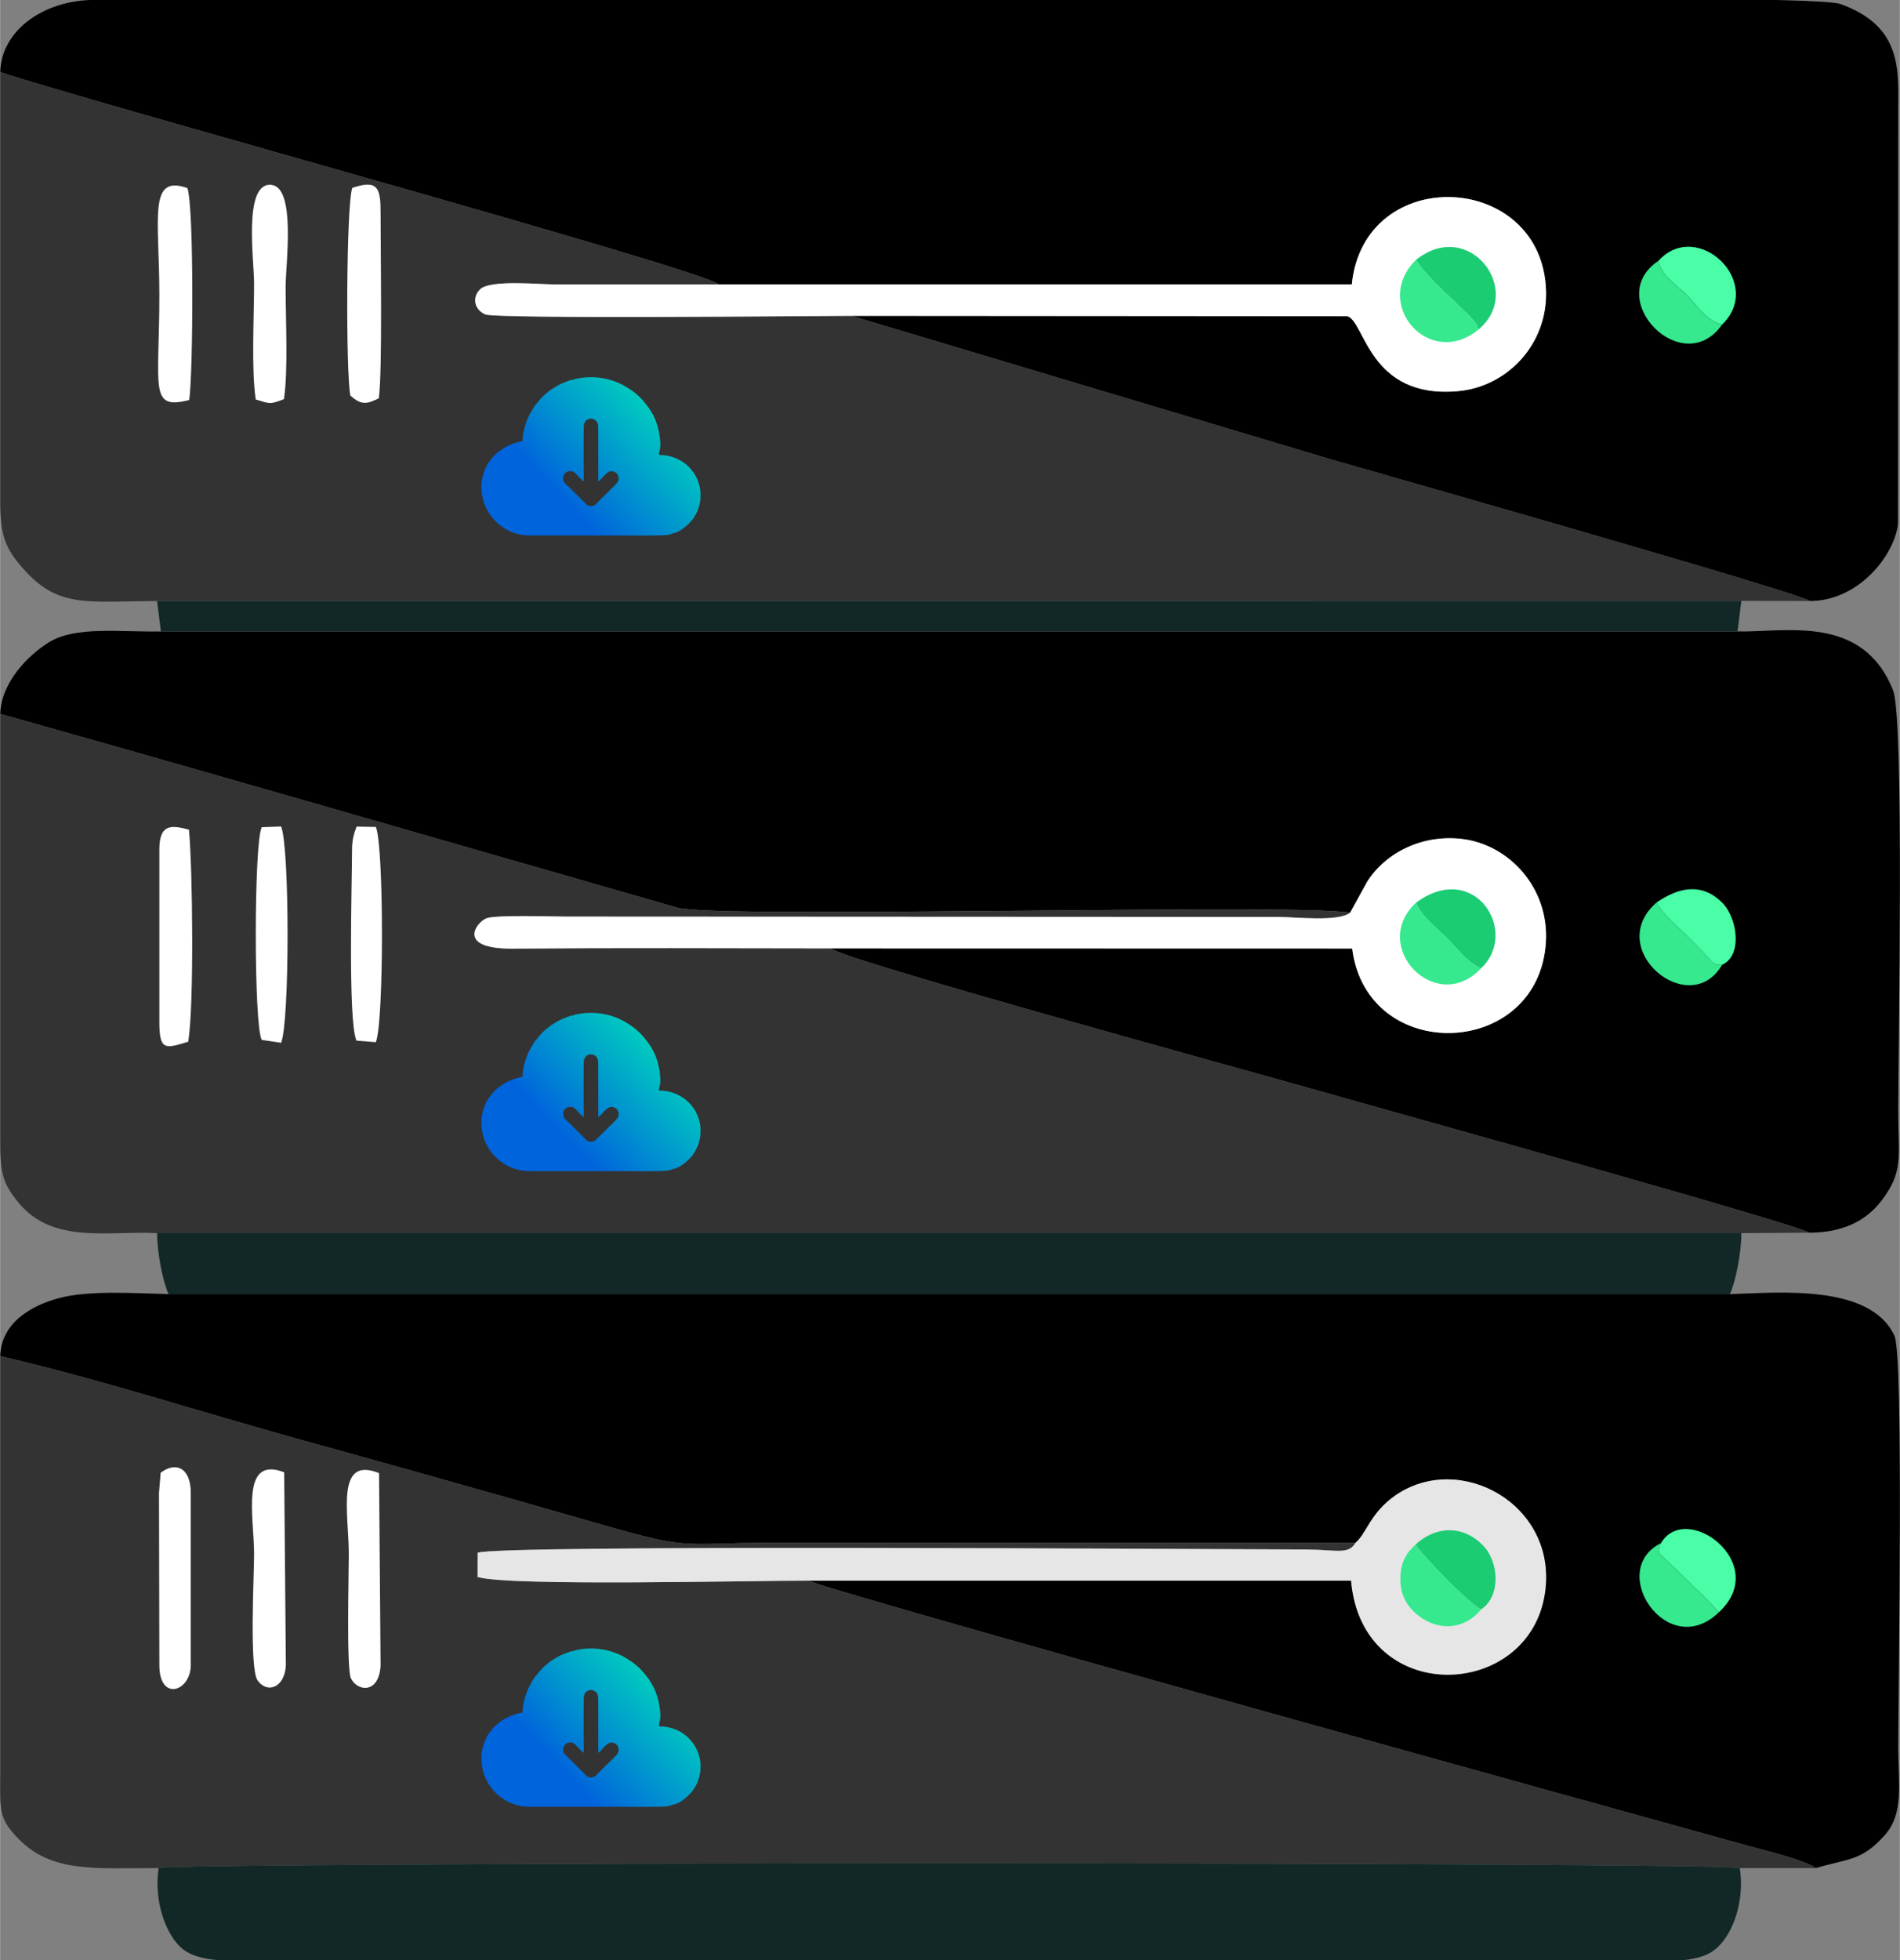
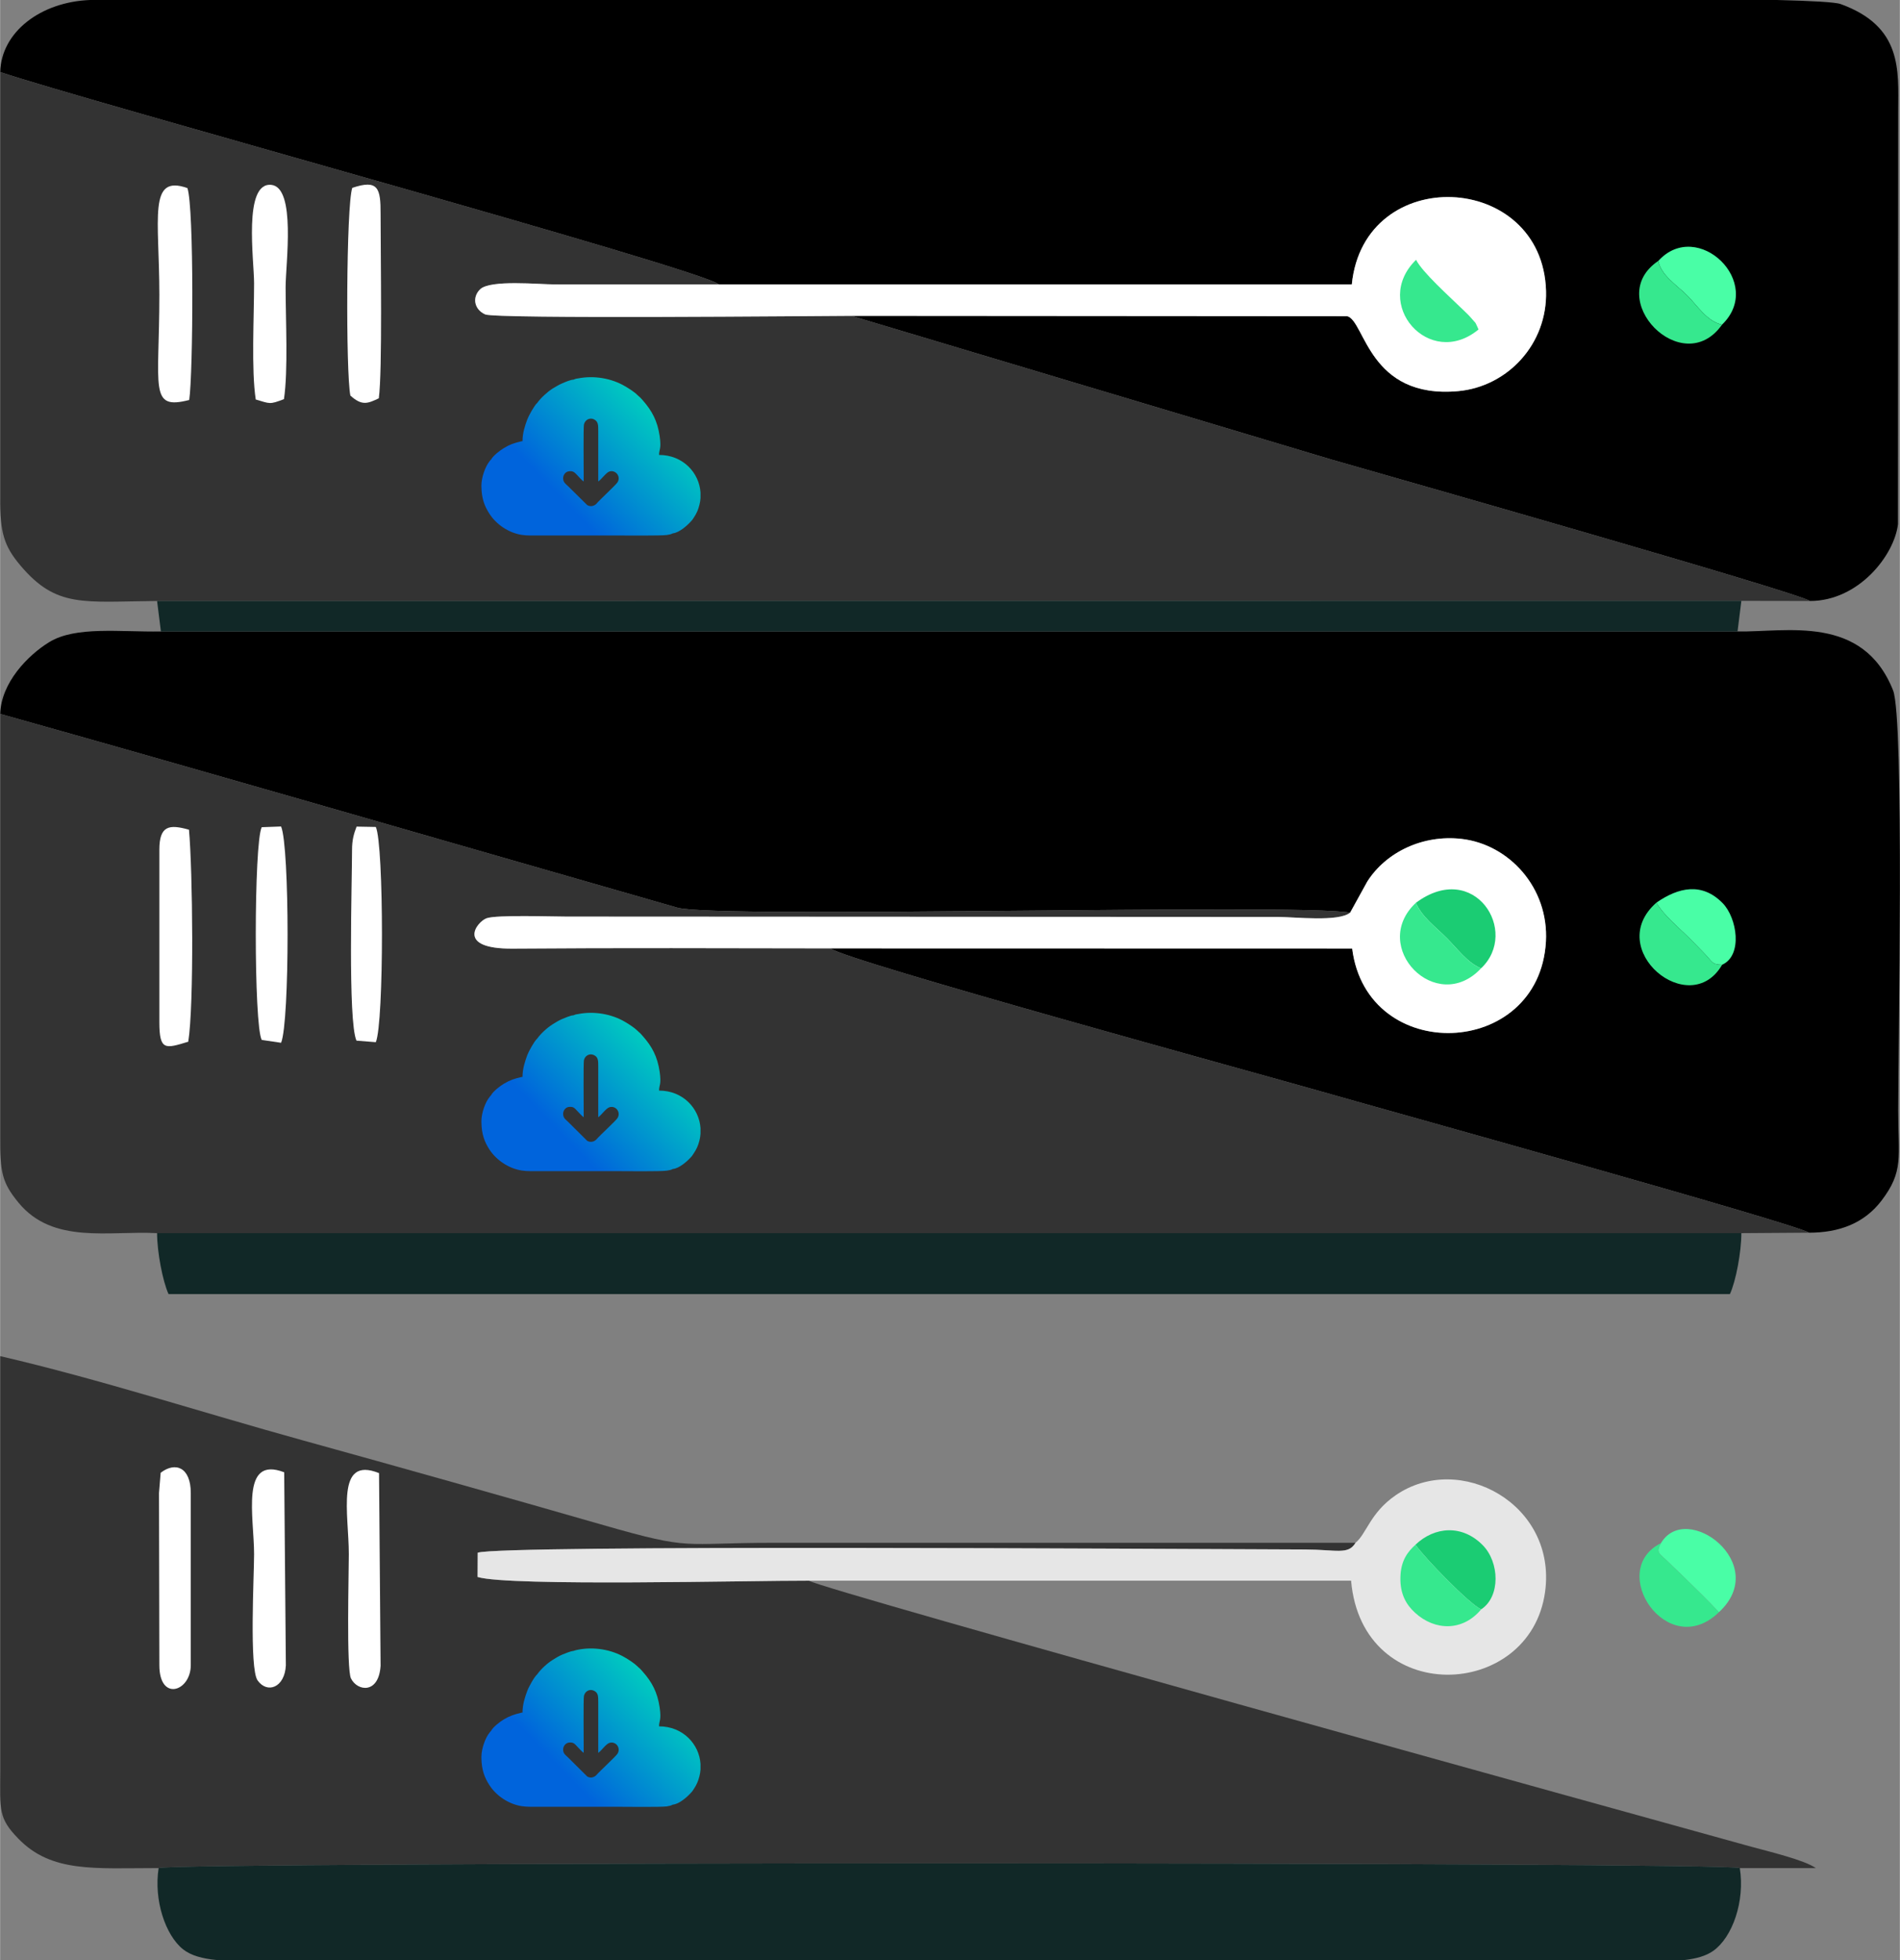
<svg xmlns="http://www.w3.org/2000/svg" xml:space="preserve" width="1603px" height="1653px" version="1.1" style="shape-rendering:geometricPrecision; text-rendering:geometricPrecision; image-rendering:optimizeQuality; fill-rule:evenodd; clip-rule:evenodd" viewBox="0 0 159.03 164.01">
  <rect x="0" y="0" width="159.03" height="164.01" fill="#808080" stroke="none" />
  <defs>
    <style type="text/css">
   
    .fil0 {fill:black}
    .fil2 {fill:#112827}
    .fil5 {fill:#1BCC73}
    .fil1 {fill:#333333}
    .fil7 {fill:#36E88E}
    .fil6 {fill:#49FEA6}
    .fil3 {fill:#E6E6E6}
    .fil4 {fill:white}
    .fil8 {fill:url(#id0)}
   
  </style>
    <linearGradient id="id0" gradientUnits="objectBoundingBox" x1="34.075%" y1="73.078%" x2="88.165%" y2="35.127%">
      <stop offset="0" style="stop-opacity:1; stop-color:#0064DC" />
      <stop offset="1" style="stop-opacity:1; stop-color:#00CCBF" />
    </linearGradient>
  </defs>
  <g id="Capa_x0020_1">
    <g id="_2449545980096">
      <path class="fil0" d="M0.01 59.74c16.9,4.74 33.58,9.59 50.44,14.42 2.11,0.6 4.16,1.2 6.23,1.79 3.37,0.96 51.71,-0.39 56.33,0.42l1.44 -2.61c1.56,-2.44 4.62,-3.94 7.9,-3.56 3.96,0.46 7.3,4.08 7.05,8.59 -0.56,9.84 -14.99,10.36 -16.22,0.58l-43.68 -0.01c1.42,1.07 36.24,10.59 41,11.95 4.63,1.33 39.67,11.05 40.93,11.84 2.5,0 4.6,-0.77 6.06,-2.68 1.88,-2.47 1.4,-3.62 1.4,-7.57 0,-4.87 0.52,-32.75 -0.43,-35.13 -2.54,-6.39 -8.91,-4.86 -13.02,-4.93l-131.98 0c-3.42,0.06 -7.14,-0.47 -9.36,0.9 -1.76,1.08 -4.02,3.38 -4.09,6z" />
      <path class="fil0" d="M0.01 6.03c7.21,2.43 58.63,16.46 60.16,17.77l52.98 0c1.02,-10.18 15.97,-9.48 16.26,0.55 0.13,4.45 -3.23,8 -7.35,8.38 -7.51,0.68 -7.8,-5.88 -9.29,-6.27l-41.51 -0.03 40.2 12.03c4.42,1.27 38.86,11.06 40.05,11.83 4.07,0 7.06,-3.83 7.36,-6.43l0.02 -34.57c0.01,-3.41 0.37,-7.07 -4.82,-8.95 -0.44,-0.16 -2.42,-0.27 -5.34,-0.34l-43.33 0 -97.87 0c-4.15,0.16 -7.44,2.69 -7.52,6.03z" />
-       <path class="fil0" d="M0.01 113.48c8.32,1.93 16.97,4.74 25.23,7.02 8.49,2.35 16.81,4.69 25.26,7.12 7.52,2.16 6.49,1.48 14.22,1.48 16.24,0 32.49,0 48.74,0 0.92,-0.75 1.23,-2.51 3.35,-3.97 5.37,-3.71 13.52,0.74 12.52,8.07 -1.24,9.11 -15.32,9.7 -16.24,-0.93l-45.39 0c1.16,0.76 68.69,19.44 78.88,22.26 1.27,0.35 4.48,1.11 5.41,1.79 2.83,-0.83 3.84,-0.6 5.76,-2.74 1.65,-1.84 1.14,-4.27 1.14,-7.51 0,-4.31 0.47,-32.58 -0.31,-34.28 -2.03,-4.43 -9.92,-3.6 -13.78,-3.5l-130.7 0c-3,-0.08 -6.75,-0.33 -9.23,0.35 -2.24,0.62 -4.77,2.01 -4.86,4.84z" />
      <path class="fil1" d="M13.14 50.29l132.62 -0.01 5.75 0.01c-1.19,-0.77 -35.63,-10.56 -40.05,-11.83l-40.2 -12.03c-2.93,0.01 -29.76,0.27 -30.65,-0.12 -0.93,-0.41 -1.12,-1.44 -0.42,-2.11 0.86,-0.81 4.9,-0.4 6.27,-0.4 4.57,0 9.14,0.01 13.71,0 -1.53,-1.31 -52.95,-15.34 -60.16,-17.77l0 35.62c-0.03,2.93 0.33,4.06 1.69,5.67 3.02,3.58 5.27,3.02 11.44,2.97z" />
      <path class="fil1" d="M13.14 103.19l132.62 0 5.67 -0.04c-1.26,-0.79 -36.3,-10.51 -40.93,-11.84 -4.76,-1.36 -39.58,-10.88 -41,-11.95 -8.84,-0.01 -17.74,-0.05 -26.58,0.02 -4.83,0.04 -3,-2.25 -2.2,-2.54 0.82,-0.3 5.48,-0.14 6.7,-0.14l59.58 0.03c1.38,0 5.05,0.43 6.01,-0.36 -4.62,-0.81 -52.96,0.54 -56.33,-0.42 -2.07,-0.59 -4.12,-1.19 -6.23,-1.79 -16.86,-4.83 -33.54,-9.68 -50.44,-14.42l0 35.4c-0.02,2.99 0.16,3.83 1.54,5.51 2.89,3.5 7.56,2.32 11.59,2.54z" />
      <path class="fil1" d="M13.27 156.32c0.93,-0.53 131.43,-0.53 132.36,0l6.36 0c-0.93,-0.68 -4.14,-1.44 -5.41,-1.79 -10.19,-2.82 -77.72,-21.5 -78.88,-22.26 -4.54,-0.02 -25.14,0.5 -27.73,-0.31l0.01 -2.03c1.97,-0.67 57.3,-0.31 69.26,-0.27 2.63,0.01 3.62,0.47 4.22,-0.56 -16.25,0 -32.5,0 -48.74,0 -7.73,0 -6.7,0.68 -14.22,-1.48 -8.45,-2.43 -16.77,-4.77 -25.26,-7.12 -8.26,-2.28 -16.91,-5.09 -25.23,-7.02l0 34.83c-0.01,3.15 -0.16,3.83 1.51,5.54 2.78,2.88 6.39,2.47 11.75,2.47z" />
      <path class="fil2" d="M145.63 156.32c-0.93,-0.53 -131.43,-0.53 -132.36,0 -0.42,2.68 0.57,5.63 2.05,6.8 0.67,0.53 1.65,0.78 2.78,0.89l5.61 0 111.16 0 6.16 0c0.95,-0.11 1.78,-0.34 2.37,-0.76 1.62,-1.14 2.67,-4.16 2.23,-6.93z" />
      <path class="fil2" d="M14.1 108.29l130.7 0c0.5,-1.07 0.96,-3.53 0.96,-5.1l-132.62 0c0,1.57 0.47,4.03 0.96,5.1z" />
      <path class="fil3" d="M113.46 129.1c-0.6,1.03 -1.59,0.57 -4.22,0.56 -11.96,-0.04 -67.29,-0.4 -69.26,0.27l-0.01 2.03c2.59,0.81 23.19,0.29 27.73,0.31l45.39 0c0.92,10.63 15,10.04 16.24,0.93 1,-7.33 -7.15,-11.78 -12.52,-8.07 -2.12,1.46 -2.43,3.22 -3.35,3.97z" />
      <path class="fil4" d="M60.17 23.8c-4.57,0.01 -9.14,0 -13.71,0 -1.37,0 -5.41,-0.41 -6.27,0.4 -0.7,0.67 -0.51,1.7 0.42,2.11 0.89,0.39 27.72,0.13 30.65,0.12l41.51 0.03c1.49,0.39 1.78,6.95 9.29,6.27 4.12,-0.38 7.48,-3.93 7.35,-8.38 -0.29,-10.03 -15.24,-10.73 -16.26,-0.55l-52.98 0z" />
      <path class="fil4" d="M113.01 76.37c-0.96,0.79 -4.63,0.36 -6.01,0.36l-59.58 -0.03c-1.22,0 -5.88,-0.16 -6.7,0.14 -0.8,0.29 -2.63,2.58 2.2,2.54 8.84,-0.07 17.74,-0.03 26.58,-0.02l43.68 0.01c1.23,9.78 15.66,9.26 16.22,-0.58 0.25,-4.51 -3.09,-8.13 -7.05,-8.59 -3.28,-0.38 -6.34,1.12 -7.9,3.56l-1.44 2.61z" />
      <polygon class="fil2" points="13.46,52.84 145.44,52.84 145.76,50.28 13.14,50.29 " />
      <path class="fil4" d="M21.4 33.43c1.21,0.35 1.13,0.44 2.36,-0.03 0.36,-2.39 0.14,-6.65 0.14,-9.37 0,-1.96 0.89,-8.35 -1.2,-8.56 -2.37,-0.24 -1.44,6.33 -1.44,8.23 0,2.82 -0.24,7.26 0.14,9.73z" />
      <path class="fil4" d="M15.83 33.47c0.33,-2.25 0.41,-16.1 -0.15,-17.73 -3.32,-1.18 -2.35,2.51 -2.35,8.93 0,7.85 -0.89,9.67 2.5,8.8z" />
      <path class="fil4" d="M29.48 15.72c-0.51,1.46 -0.55,15.48 -0.16,17.38 0.97,0.88 1.45,0.67 2.38,0.23 0.31,-2.26 0.15,-11.91 0.15,-15.42 0.01,-2.16 -0.2,-2.92 -2.37,-2.19z" />
      <path class="fil4" d="M13.33 71.11l0 14.42c0,2.42 0.51,2.22 2.42,1.64 0.49,-3.07 0.37,-14.32 0.06,-17.74 -1.66,-0.47 -2.48,-0.35 -2.48,1.68z" />
      <path class="fil4" d="M23.78 123.2c-3.7,-1.43 -2.52,3.77 -2.52,6.85 0,1.78 -0.41,9.55 0.29,10.56 0.81,1.15 2.28,0.61 2.37,-1.26l-0.14 -16.15z" />
      <path class="fil4" d="M13.44 123.24l-0.14 1.69 0.03 14.41c0,3.09 2.63,2.2 2.63,0l0 -14.41c0,-2.13 -1.27,-2.65 -2.52,-1.69z" />
      <path class="fil4" d="M31.72 123.27c-3.67,-1.48 -2.53,3.43 -2.53,6.78 0,1.57 -0.21,9.6 0.18,10.4 0.54,1.09 2.33,1.32 2.48,-1.06l-0.13 -16.12z" />
      <path class="fil4" d="M21.9 87.02l1.62 0.24c0.73,-1.74 0.72,-16.45 0,-18.1l-1.62 0.06c-0.66,1.29 -0.67,16.57 0,17.8z" />
      <path class="fil4" d="M29.46 71.11c0,2.58 -0.36,14.34 0.37,15.97l1.62 0.13c0.69,-1.62 0.68,-16.54 0,-18.01l-1.61 -0.03c-0.23,0.6 -0.38,1.12 -0.38,1.94z" />
      <path class="fil5" d="M118.51 75.55c0.53,1.21 1.61,1.97 2.58,2.94 0.94,0.94 1.71,2.05 2.88,2.54 3.26,-3.08 -0.57,-9.12 -5.46,-5.48z" />
      <path class="fil6" d="M139.03 129.13c-0.49,0.85 -0.08,0.88 0.62,1.58 0.53,0.53 0.92,0.87 1.47,1.42 1,0.99 1.84,1.78 2.76,2.78 4.4,-4.05 -2.74,-9.36 -4.85,-5.78z" />
      <path class="fil5" d="M118.48 129.26c0.71,1.05 4.52,4.98 5.5,5.41 1.63,-1.07 1.54,-3.95 0.12,-5.38 -1.71,-1.73 -4.01,-1.56 -5.62,-0.03z" />
      <path class="fil6" d="M138.81 21.83c0.22,1.22 1.55,2.03 2.41,2.89 0.89,0.89 1.64,2.16 2.92,2.45 3.62,-3.5 -2.06,-8.94 -5.33,-5.34z" />
-       <path class="fil5" d="M118.53 21.74c0.51,1.03 2.81,3.09 3.9,4.15 0.21,0.21 0.47,0.44 0.64,0.64 0.6,0.71 0.31,0.23 0.69,1.04 3.87,-3.23 -0.77,-9.39 -5.23,-5.83z" />
      <path class="fil7" d="M144.15 80.73c-0.88,-0.01 -0.79,-0.23 -1.54,-1 -0.51,-0.53 -0.77,-0.79 -1.28,-1.3 -0.84,-0.84 -2.07,-1.83 -2.68,-2.9 -4.45,3.9 2.79,9.88 5.5,5.2z" />
      <path class="fil6" d="M138.65 75.53c0.61,1.07 1.84,2.06 2.68,2.9 0.51,0.51 0.77,0.77 1.28,1.3 0.75,0.77 0.66,0.99 1.54,1 1.75,-0.78 1.25,-3.93 0.04,-5.16 -1.73,-1.76 -3.69,-1.32 -5.54,-0.04z" />
      <path class="fil7" d="M123.76 27.57c-0.38,-0.81 -0.09,-0.33 -0.69,-1.04 -0.17,-0.2 -0.43,-0.43 -0.64,-0.64 -1.09,-1.06 -3.39,-3.12 -3.9,-4.15 -3.75,3.66 1.11,9.23 5.23,5.83z" />
      <path class="fil7" d="M144.14 27.17c-1.28,-0.29 -2.03,-1.56 -2.92,-2.45 -0.86,-0.86 -2.19,-1.67 -2.41,-2.89 -4.68,3.14 2.03,10.02 5.33,5.34z" />
      <path class="fil7" d="M123.98 134.67c-0.98,-0.43 -4.79,-4.36 -5.5,-5.41 -0.65,0.59 -1.23,1.33 -1.26,2.72 -0.04,1.41 0.49,2.3 1.22,2.97 1.68,1.54 4.01,1.56 5.54,-0.28z" />
      <path class="fil7" d="M143.88 134.91c-0.92,-1 -1.76,-1.79 -2.76,-2.78 -0.55,-0.55 -0.94,-0.89 -1.47,-1.42 -0.7,-0.7 -1.11,-0.73 -0.62,-1.58 -4.58,2.28 0.55,9.95 4.85,5.78z" />
      <path class="fil7" d="M123.97 81.03c-1.17,-0.49 -1.94,-1.6 -2.88,-2.54 -0.97,-0.97 -2.05,-1.73 -2.58,-2.94 -3.92,3.68 1.72,9.47 5.46,5.48z" />
      <path class="fil8" d="M56.31 151.01c0.53,-0.04 1.22,-0.64 1.6,-1.08 0.06,-0.07 0.11,-0.15 0.16,-0.23 0.22,-0.33 0.36,-0.63 0.47,-1.07 0.05,-0.19 0.08,-0.38 0.09,-0.57l0 -0.46c-0.11,-1.64 -1.46,-3.14 -3.47,-3.14 0,-0.51 0.21,-0.47 0.05,-1.59 -0.19,-1.26 -0.63,-2.1 -1.42,-2.99 -0.35,-0.4 -0.2,-0.2 -0.45,-0.45 -0.24,-0.24 -0.72,-0.55 -1.03,-0.73 -1.13,-0.67 -2.61,-0.92 -3.95,-0.65 -0.05,0.01 -0.11,0.02 -0.18,0.04l-0.19 0.06c-0.22,0.01 -0.74,0.23 -0.94,0.31 -0.28,0.12 -0.56,0.29 -0.81,0.45 -0.46,0.29 -0.98,0.77 -1.29,1.21 -0.22,0.17 -0.71,1.06 -0.82,1.37 -0.19,0.51 -0.4,1.13 -0.4,1.82l-0.07 0c-0.62,0.15 -0.99,0.27 -1.48,0.56 -0.34,0.2 -0.93,0.66 -1.09,0.98 -0.01,0.01 -0.02,0.01 -0.02,0.02 -0.01,0.01 -0.02,0.02 -0.02,0.02 -0.02,0.02 -0.03,0.03 -0.05,0.06 -0.39,0.46 -0.7,1.37 -0.71,2.03l0 0.11c0.01,1.01 0.26,1.66 0.67,2.29 0.58,0.9 1.61,1.59 2.71,1.76 0.46,0.07 0.95,0.05 1.47,0.05l3.57 0 2.88 0c0.61,0 3.68,0.04 4.21,-0.03 0.14,-0.02 0.39,-0.07 0.51,-0.15zm-7.46 -4.91c0,-0.42 -0.03,-3.93 0.02,-4.17 0.06,-0.36 0.43,-0.63 0.82,-0.46 0.39,0.17 0.38,0.48 0.38,1.02l0 4.19c0.28,-0.19 0.65,-0.76 0.95,-0.84 0.54,-0.15 0.96,0.44 0.66,0.91 -0.13,0.22 -1.46,1.43 -1.79,1.81 -0.2,0.19 -0.5,0.25 -0.75,0.09l-1.6 -1.59c-0.18,-0.18 -0.4,-0.3 -0.41,-0.63 -0.01,-0.33 0.22,-0.57 0.47,-0.61 0.41,-0.06 0.52,0.14 0.71,0.33 0.15,0.15 0.38,0.42 0.54,0.53l0 -0.58z" />
      <path class="fil8" d="M56.31 97.82c0.53,-0.04 1.22,-0.64 1.6,-1.08 0.06,-0.08 0.11,-0.16 0.16,-0.24 0.22,-0.33 0.36,-0.62 0.47,-1.06 0.05,-0.19 0.08,-0.39 0.09,-0.58l0 -0.46c-0.11,-1.64 -1.46,-3.14 -3.47,-3.14 0,-0.5 0.21,-0.46 0.05,-1.58 -0.19,-1.27 -0.63,-2.1 -1.42,-2.99 -0.35,-0.4 -0.2,-0.2 -0.45,-0.45 -0.24,-0.24 -0.72,-0.55 -1.03,-0.73 -1.13,-0.67 -2.61,-0.92 -3.95,-0.65 -0.05,0.01 -0.11,0.02 -0.18,0.03l-0.19 0.07c-0.22,0 -0.74,0.23 -0.94,0.31 -0.28,0.12 -0.56,0.29 -0.81,0.45 -0.46,0.29 -0.98,0.77 -1.29,1.2 -0.22,0.18 -0.71,1.07 -0.82,1.37 -0.19,0.52 -0.4,1.14 -0.4,1.83l-0.07 0c-0.62,0.14 -0.99,0.27 -1.48,0.56 -0.34,0.2 -0.93,0.66 -1.09,0.98 -0.01,0 -0.02,0.01 -0.02,0.02 -0.01,0.01 -0.02,0.01 -0.02,0.02 -0.02,0.02 -0.03,0.03 -0.05,0.06 -0.39,0.46 -0.7,1.36 -0.71,2.03l0 0.1c0.01,1.01 0.26,1.67 0.67,2.3 0.58,0.89 1.61,1.59 2.71,1.76 0.46,0.07 0.95,0.05 1.47,0.05l3.57 0 2.88 0c0.61,0 3.68,0.04 4.21,-0.04 0.14,-0.02 0.39,-0.06 0.51,-0.14zm-7.46 -4.91c0,-0.43 -0.03,-3.93 0.02,-4.18 0.06,-0.35 0.43,-0.62 0.82,-0.45 0.39,0.17 0.38,0.48 0.38,1.01l0 4.2c0.28,-0.19 0.65,-0.76 0.95,-0.84 0.54,-0.15 0.96,0.44 0.66,0.91 -0.13,0.22 -1.46,1.43 -1.79,1.81 -0.2,0.19 -0.5,0.24 -0.75,0.09l-1.6 -1.59c-0.18,-0.18 -0.4,-0.3 -0.41,-0.64 -0.01,-0.32 0.22,-0.57 0.47,-0.6 0.41,-0.06 0.52,0.14 0.71,0.33 0.15,0.15 0.38,0.42 0.54,0.53l0 -0.58z" />
      <path class="fil8" d="M56.31 44.63c0.53,-0.05 1.22,-0.65 1.6,-1.09 0.06,-0.07 0.11,-0.15 0.16,-0.23 0.22,-0.33 0.36,-0.62 0.47,-1.07 0.05,-0.19 0.08,-0.38 0.09,-0.57l0 -0.46c-0.11,-1.64 -1.46,-3.14 -3.47,-3.14 0,-0.5 0.21,-0.46 0.05,-1.59 -0.19,-1.26 -0.63,-2.09 -1.42,-2.99 -0.35,-0.39 -0.2,-0.2 -0.45,-0.44 -0.24,-0.25 -0.72,-0.55 -1.03,-0.73 -1.13,-0.67 -2.61,-0.92 -3.95,-0.65 -0.05,0.01 -0.11,0.01 -0.18,0.03l-0.19 0.07c-0.22,0 -0.74,0.22 -0.94,0.31 -0.28,0.12 -0.56,0.29 -0.81,0.44 -0.46,0.3 -0.98,0.78 -1.29,1.21 -0.22,0.18 -0.71,1.07 -0.82,1.37 -0.19,0.51 -0.4,1.13 -0.4,1.82l-0.07 0c-0.62,0.15 -0.99,0.27 -1.48,0.57 -0.34,0.2 -0.93,0.66 -1.09,0.98 -0.01,0 -0.02,0 -0.02,0.01 -0.01,0.02 -0.02,0.02 -0.02,0.02 -0.02,0.03 -0.03,0.04 -0.05,0.06 -0.39,0.47 -0.7,1.37 -0.71,2.03l0 0.11c0.01,1.01 0.26,1.66 0.67,2.29 0.58,0.9 1.61,1.6 2.71,1.77 0.46,0.07 0.95,0.05 1.47,0.05l3.57 0 2.88 0c0.61,0 3.68,0.03 4.21,-0.04 0.14,-0.02 0.39,-0.06 0.51,-0.14zm-7.46 -4.91c0,-0.43 -0.03,-3.94 0.02,-4.18 0.06,-0.35 0.43,-0.63 0.82,-0.46 0.39,0.18 0.38,0.49 0.38,1.02l0 4.19c0.28,-0.18 0.65,-0.75 0.95,-0.84 0.54,-0.14 0.96,0.45 0.66,0.91 -0.13,0.22 -1.46,1.43 -1.79,1.82 -0.2,0.18 -0.5,0.24 -0.75,0.08l-1.6 -1.58c-0.18,-0.18 -0.4,-0.3 -0.41,-0.64 -0.01,-0.32 0.22,-0.57 0.47,-0.6 0.41,-0.06 0.52,0.14 0.71,0.32 0.15,0.16 0.38,0.43 0.54,0.53l0 -0.57z" />
    </g>
  </g>
</svg>